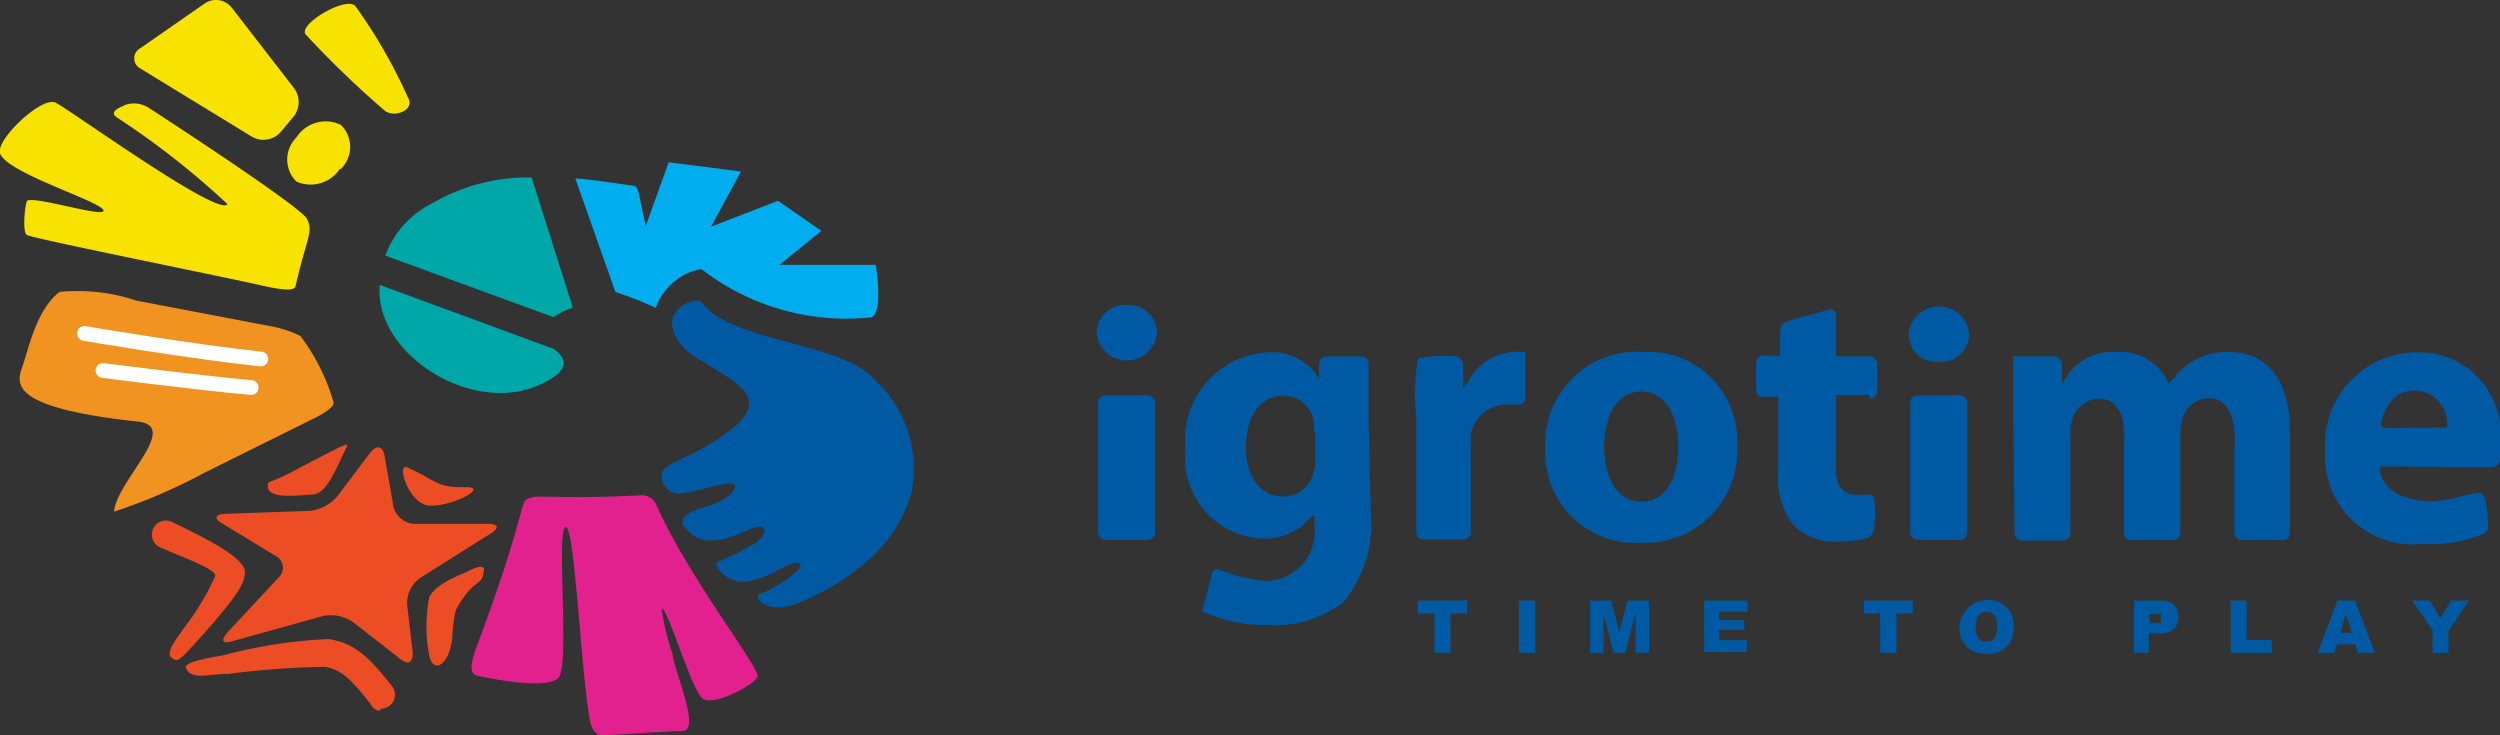
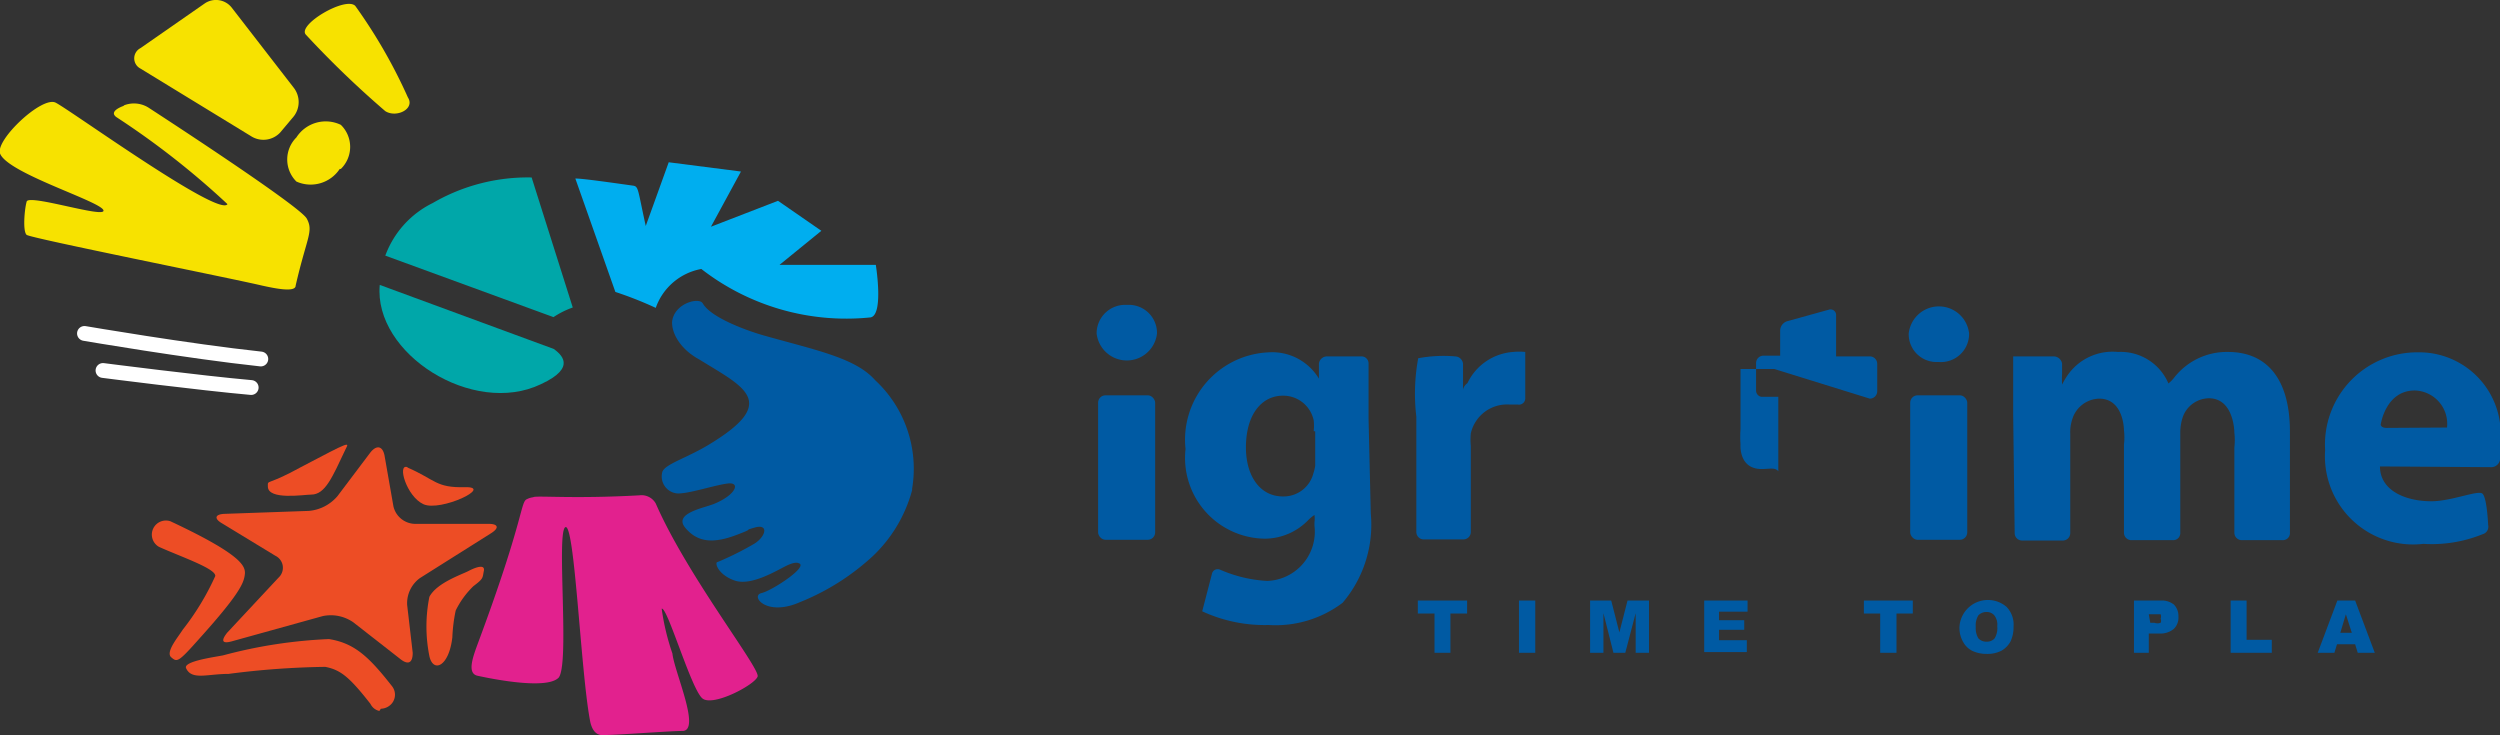
<svg xmlns="http://www.w3.org/2000/svg" viewBox="0 0 67.48 19.85">
  <rect x="0" y="0" width="67.48" height="19.85" fill="#333333" stroke="none" />
  <defs>
    <style>.cls-1{fill:#00a7a9;}.cls-2{fill:#00aeef;}.cls-3{fill:#f7e200;}.cls-4{fill:#ed4d25;}.cls-5{fill:#f19321;}.cls-6{fill:none;stroke:#fff;stroke-linecap:round;stroke-width:0.4px;}.cls-7{fill:#005aa3;}.cls-8{fill:#e2218e;}</style>
  </defs>
  <title>Ресурс 2</title>
  <g id="Слой_2" data-name="Слой 2">
    <g id="Layer_1" data-name="Layer 1">
      <path class="cls-1" d="M14.35,4.79,15.46,8.3a2.29,2.29,0,0,0-.52.26L10.4,6.9a2.57,2.57,0,0,1,1.28-1.42A5.11,5.11,0,0,1,14.35,4.79Z" />
      <path class="cls-2" d="M15.53,4.82l1.08,3.06a10.12,10.12,0,0,1,1.09.43,1.61,1.61,0,0,1,1.23-1.05,6.38,6.38,0,0,0,4.54,1.31c.4,0,.17-1.42.17-1.42l-2.6,0,1.13-.92L21,5.42l-1.81.7L20,4.63l-1.95-.25L17.43,6.1c-.22-1-.19-1.07-.35-1.09-.57-.08-1.41-.2-1.55-.19" />
      <path class="cls-1" d="M10.25,7.69c-.17,1.86,2.52,3.56,4.35,2.68,1-.46.52-.82.35-.95l-4.7-1.73" />
      <path class="cls-3" d="M3.33,2.85A.74.74,0,0,1,4,2.9s4.09,2.65,4.28,3,0,.5-.3,1.81c0,.2-.62.06-.9,0C6.24,7.51.83,6.43.72,6.34s-.06-.69,0-.9,2.18.48,2.07.23S.19,4.67,0,4.14C-.12,3.77,1.13,2.59,1.5,2.77S5.92,5.88,6.14,5.51a22,22,0,0,0-3-2.35c-.23-.17.22-.31.22-.31" />
      <path class="cls-3" d="M8.26.94A26.07,26.07,0,0,0,10.4,3c.3.19.81-.06.61-.37A14.12,14.12,0,0,0,9.59.16C9.33-.11,8,.68,8.26.94" />
      <path class="cls-3" d="M3.79,1.85a.31.31,0,0,1,0-.55L5.53.09A.54.54,0,0,1,6.25.2L7.93,2.37a.63.63,0,0,1,0,.77l-.37.44a.62.62,0,0,1-.76.11Z" />
      <path class="cls-3" d="M9.17,4.56A.94.94,0,0,1,8,4.9.84.84,0,0,1,8,3.71a.94.94,0,0,1,1.2-.34.83.83,0,0,1,0,1.19" />
      <path class="cls-4" d="M11.14,17.62c0,.26-.11.34-.32.18l-1.28-1a1.06,1.06,0,0,0-.83-.17l-2.45.68c-.25.07-.31,0-.13-.23l1.39-1.49A.36.36,0,0,0,7.43,15L6,14.13c-.23-.13-.2-.25.06-.26l2.28-.08a1.14,1.14,0,0,0,.77-.4L10,12.21c.17-.21.33-.17.38.09l.24,1.37a.61.61,0,0,0,.57.47l2,0c.26,0,.29.11.07.25l-1.92,1.21a.84.84,0,0,0-.35.73Z" />
-       <path class="cls-5" d="M3.66,8.11l3.67.7a3,3,0,0,1,.78.26A5.48,5.48,0,0,1,9,10.85c.06.18-.58.47-.58.47L5.52,12.76a15,15,0,0,1-2.44,1.05c.06-.82,1.8-2.3.65-2.43C.19,11,.45,10.34.61,9.88s.38-1.54,1-2a5,5,0,0,1,2,.21" />
      <path class="cls-6" d="M2.28,9s2.8.48,4.76.69" />
      <path class="cls-6" d="M2.78,10s2.64.34,4,.46" />
      <path class="cls-7" d="M38.27,16.21H39.6v.35h-.45v1.06h-.43V16.56h-.45Z" />
      <path class="cls-7" d="M41,16.21h.44v1.41H41Z" />
      <path class="cls-7" d="M42.92,16.21h.57l.22.86.22-.86h.58v1.41h-.36V16.55l-.28,1.07h-.32l-.27-1.07v1.07h-.36Z" />
      <path class="cls-7" d="M46,16.21h1.17v.3H46.4v.23h.68V17H46.4v.28h.75v.32H46Z" />
      <path class="cls-7" d="M50.31,16.21h1.32v.35h-.44v1.06h-.44V16.56h-.44Z" />
      <path class="cls-7" d="M52.89,16.92a.77.77,0,0,1,1.27-.54.69.69,0,0,1,.19.53.92.92,0,0,1-.08.4.64.64,0,0,1-.24.25.82.82,0,0,1-.4.09.9.9,0,0,1-.39-.08.58.58,0,0,1-.25-.24A.76.76,0,0,1,52.89,16.92Zm.44,0a.53.53,0,0,0,.07.31.29.29,0,0,0,.22.09.28.28,0,0,0,.22-.09.54.54,0,0,0,.07-.33.4.4,0,0,0-.08-.29.26.26,0,0,0-.21-.09.29.29,0,0,0-.22.09A.51.51,0,0,0,53.33,16.92Z" />
      <path class="cls-7" d="M57.6,16.21h.73a.52.52,0,0,1,.35.11.44.44,0,0,1,.12.32.42.42,0,0,1-.13.34.57.57,0,0,1-.39.12H58v.52H57.6Zm.44.6h.11a.25.25,0,0,0,.17,0,.13.13,0,0,0,0-.11.17.17,0,0,0,0-.12s-.08,0-.17,0H58Z" />
      <path class="cls-7" d="M60.21,16.21h.43v1.06h.68v.35H60.21Z" />
      <path class="cls-7" d="M63.57,17.39h-.49l-.07.23h-.45l.53-1.41h.48l.53,1.41h-.46Zm-.09-.31-.16-.5-.15.5Z" />
-       <path class="cls-7" d="M65.11,16.21h.48l.28.48.29-.48h.48l-.55.82v.59h-.43V17Z" />
      <path class="cls-7" d="M37,13.86a3.25,3.25,0,0,1-.76,2.41,3,3,0,0,1-2,.6,4,4,0,0,1-1.79-.37l.26-1a.16.16,0,0,1,.23-.12,3.67,3.67,0,0,0,1.26.3,1.33,1.33,0,0,0,1.28-1.49V14.1a.72.72,0,0,0,0-.2,1,1,0,0,0-.16.13,1.64,1.64,0,0,1-1.18.51A2.18,2.18,0,0,1,32,12.12a2.36,2.36,0,0,1,2.25-2.61,1.47,1.47,0,0,1,1.35.71s0-.09,0-.2l0-.2a.22.22,0,0,1,.21-.2h.94a.19.19,0,0,1,.19.2l0,1.08c0,.11,0,.29,0,.4Zm-1.54-2.22a1.5,1.5,0,0,0,0-.29.84.84,0,0,0-.83-.67c-.57,0-1,.5-1,1.4,0,.74.36,1.32,1,1.32a.83.83,0,0,0,.82-.62,1.13,1.13,0,0,0,.05-.21v-.93Z" />
      <path class="cls-7" d="M38.23,11.25a5.26,5.26,0,0,1,.05-1.58,3.7,3.7,0,0,1,1-.05.22.22,0,0,1,.21.2l0,.51c0,.11,0,.2,0,.2s0-.1.12-.19a1.48,1.48,0,0,1,1.23-.84,1.61,1.61,0,0,1,.33,0v1.25a.17.17,0,0,1-.2.17h-.22a1,1,0,0,0-1.05.78,1.79,1.79,0,0,0,0,.34v2.32a.2.2,0,0,1-.2.2H38.43a.2.2,0,0,1-.2-.2Z" />
-       <path class="cls-7" d="M46.89,12a2.49,2.49,0,0,1-2.61,2.65,2.43,2.43,0,0,1-2.57-2.55A2.48,2.48,0,0,1,44.37,9.5,2.4,2.4,0,0,1,46.89,12m-3.59.05c0,.86.36,1.49,1,1.49s1-.59,1-1.5c0-.72-.29-1.47-1-1.47s-1,.76-1,1.48" />
      <path class="cls-7" d="M53.15,9a.76.76,0,0,1-.83.77.75.75,0,0,1-.8-.77.82.82,0,0,1,1.63,0" />
      <rect class="cls-7" x="51.56" y="10.67" width="1.54" height="3.9" rx="0.2" />
      <path class="cls-7" d="M31.23,9A.82.82,0,0,1,29.6,9a.77.77,0,0,1,.82-.77.76.76,0,0,1,.81.77" />
      <rect class="cls-7" x="29.64" y="10.67" width="1.54" height="3.9" rx="0.2" />
      <path class="cls-7" d="M54.34,11.2c0-.62,0-1.13,0-1.58h1.1a.23.23,0,0,1,.22.2l0,.27a2.31,2.31,0,0,0,0,.29,2.08,2.08,0,0,1,.14-.24,1.48,1.48,0,0,1,1.37-.64,1.4,1.4,0,0,1,1.36.85.93.93,0,0,0,.15-.15,1.8,1.8,0,0,1,1.46-.7c1,0,1.67.67,1.67,2.16v2.72a.19.19,0,0,1-.2.2h-1.1a.2.2,0,0,1-.2-.2v-2.3a1.81,1.81,0,0,0,0-.4s0-.93-.69-.93a.76.76,0,0,0-.71.53,1.34,1.34,0,0,0-.06.4v2.7a.19.19,0,0,1-.2.2H57.54a.2.2,0,0,1-.21-.2V12a1.67,1.67,0,0,0,0-.39s0-.85-.67-.85a.78.78,0,0,0-.72.54,1.11,1.11,0,0,0-.06.4v2.69a.2.2,0,0,1-.2.2h-1.1a.2.2,0,0,1-.2-.2Z" />
      <path class="cls-7" d="M64.24,12.59c0,.64.67.94,1.39.94.53,0,1.24-.3,1.37-.21s.16.85.16.85a.21.21,0,0,1-.15.25,3.66,3.66,0,0,1-1.6.26,2.38,2.38,0,0,1-2.65-2.53,2.49,2.49,0,0,1,2.51-2.64A2.2,2.2,0,0,1,67.48,12a3.24,3.24,0,0,1,0,.41.24.24,0,0,1-.23.2Zm1.81-1.05a.9.9,0,0,0-.87-1c-.79,0-.92.92-.92.92s0,.09.16.09Z" />
-       <path class="cls-7" d="M50.47,10.76a.2.2,0,0,0,.2-.2V9.82a.2.2,0,0,0-.2-.2h-.91V9h0v-.5a.15.15,0,0,0-.2-.14l-1.12.31a.27.27,0,0,0-.19.25v.52l0,0v.16H47.6a.2.2,0,0,0-.2.2v.74a.17.17,0,0,0,.14.17H48v.19s0,0,0,0v1.82a2.07,2.07,0,0,0,.42,1.47,1.64,1.64,0,0,0,1.17.43,3.76,3.76,0,0,0,.79-.09.26.26,0,0,0,.2-.24,2.88,2.88,0,0,0,0-.87c-.09-.11-.23-.06-.45-.06-.63,0-.57-.67-.57-.67a2.69,2.69,0,0,1,0-.4v-1h0v-.63h.91Z" />
+       <path class="cls-7" d="M50.47,10.76a.2.2,0,0,0,.2-.2V9.82a.2.2,0,0,0-.2-.2h-.91V9h0v-.5a.15.15,0,0,0-.2-.14l-1.12.31a.27.27,0,0,0-.19.25v.52l0,0v.16H47.6a.2.2,0,0,0-.2.2v.74a.17.17,0,0,0,.14.17H48v.19s0,0,0,0v1.82c-.09-.11-.23-.06-.45-.06-.63,0-.57-.67-.57-.67a2.69,2.69,0,0,1,0-.4v-1h0v-.63h.91Z" />
      <path class="cls-7" d="M24.62,13.19a3.26,3.26,0,0,0-1-2.93c-.52-.59-1.56-.8-2.95-1.19-.44-.12-1.47-.48-1.7-.88-.1-.18-.79,0-.83.51,0,.35.27.75.73,1,1.23.76,2.18,1.15.25,2.31-.6.36-1.15.51-1.24.72a.46.46,0,0,0,.42.59c.33,0,1-.23,1.35-.27s.21.32-.4.56c-.33.12-1.07.26-.75.64s.73.43,1.35.2.14-.1.52-.21.31.23,0,.43a8.22,8.22,0,0,1-1,.5c-.09,0,0,.34.46.5s1.18-.3,1.42-.41.3-.06.3-.06c.31.07-.7.74-1,.81s.13.65,1.05.24A6.39,6.39,0,0,0,23.57,15a3.82,3.82,0,0,0,1.05-1.77" />
      <path class="cls-8" d="M14.43,13.42a.46.46,0,0,0-.2.05c-.19.07-.06.49-1.34,3.92-.14.38-.28.79,0,.85.55.12,1.86.36,2.18.06s-.06-3.94.19-4.07.41,3.82.66,5.19c.08.49.36.42.4.42.34,0,1.77-.11,2.1-.11.51,0-.22-1.6-.27-2.09a6.36,6.36,0,0,1-.29-1.21c.15-.07.81,2.22,1.11,2.43s1.41-.38,1.48-.6-1.9-2.72-2.75-4.67a.44.44,0,0,0-.44-.22c-1.83.1-2.76,0-2.87.05" />
      <path class="cls-4" d="M11,12.62c.76.33.76.55,1.55.53s-.66.67-1.12.46-.72-1.11-.43-1" />
      <path class="cls-4" d="M9.33,12.12c-.36.76-.55,1.23-.93,1.23-.19,0-1.17.16-1.17-.22,0-.2-.05,0,.89-.52C9.5,11.88,9.42,11.94,9.33,12.12Z" />
      <path class="cls-4" d="M11.59,17.71a4.07,4.07,0,0,1,0-1.6c.2-.38.87-.6,1.06-.7s.45-.19.41,0,0,.2-.28.41a2.35,2.35,0,0,0-.48.66,4.32,4.32,0,0,0-.09.72C12.12,18,11.69,18.17,11.59,17.71Z" />
      <path class="cls-4" d="M10.24,19.19A.35.35,0,0,1,10,19c-.57-.73-.81-.92-1.22-1a22.11,22.11,0,0,0-2.61.19c-.58,0-1,.18-1.15-.16-.06-.18.74-.29,1-.34a13.06,13.06,0,0,1,2.86-.44c.69.11,1.08.48,1.7,1.27a.37.37,0,0,1-.07.53.4.4,0,0,1-.23.08" />
      <path class="cls-4" d="M5.37,17.25c1-1.11,1.19-1.46,1.23-1.69s.09-.51-2-1.49a.38.38,0,0,0-.31.69c.57.26,1.55.59,1.52.79A7,7,0,0,1,4.93,17c-.11.18-.47.6-.31.74S4.81,17.88,5.37,17.25Z" />
    </g>
  </g>
</svg>